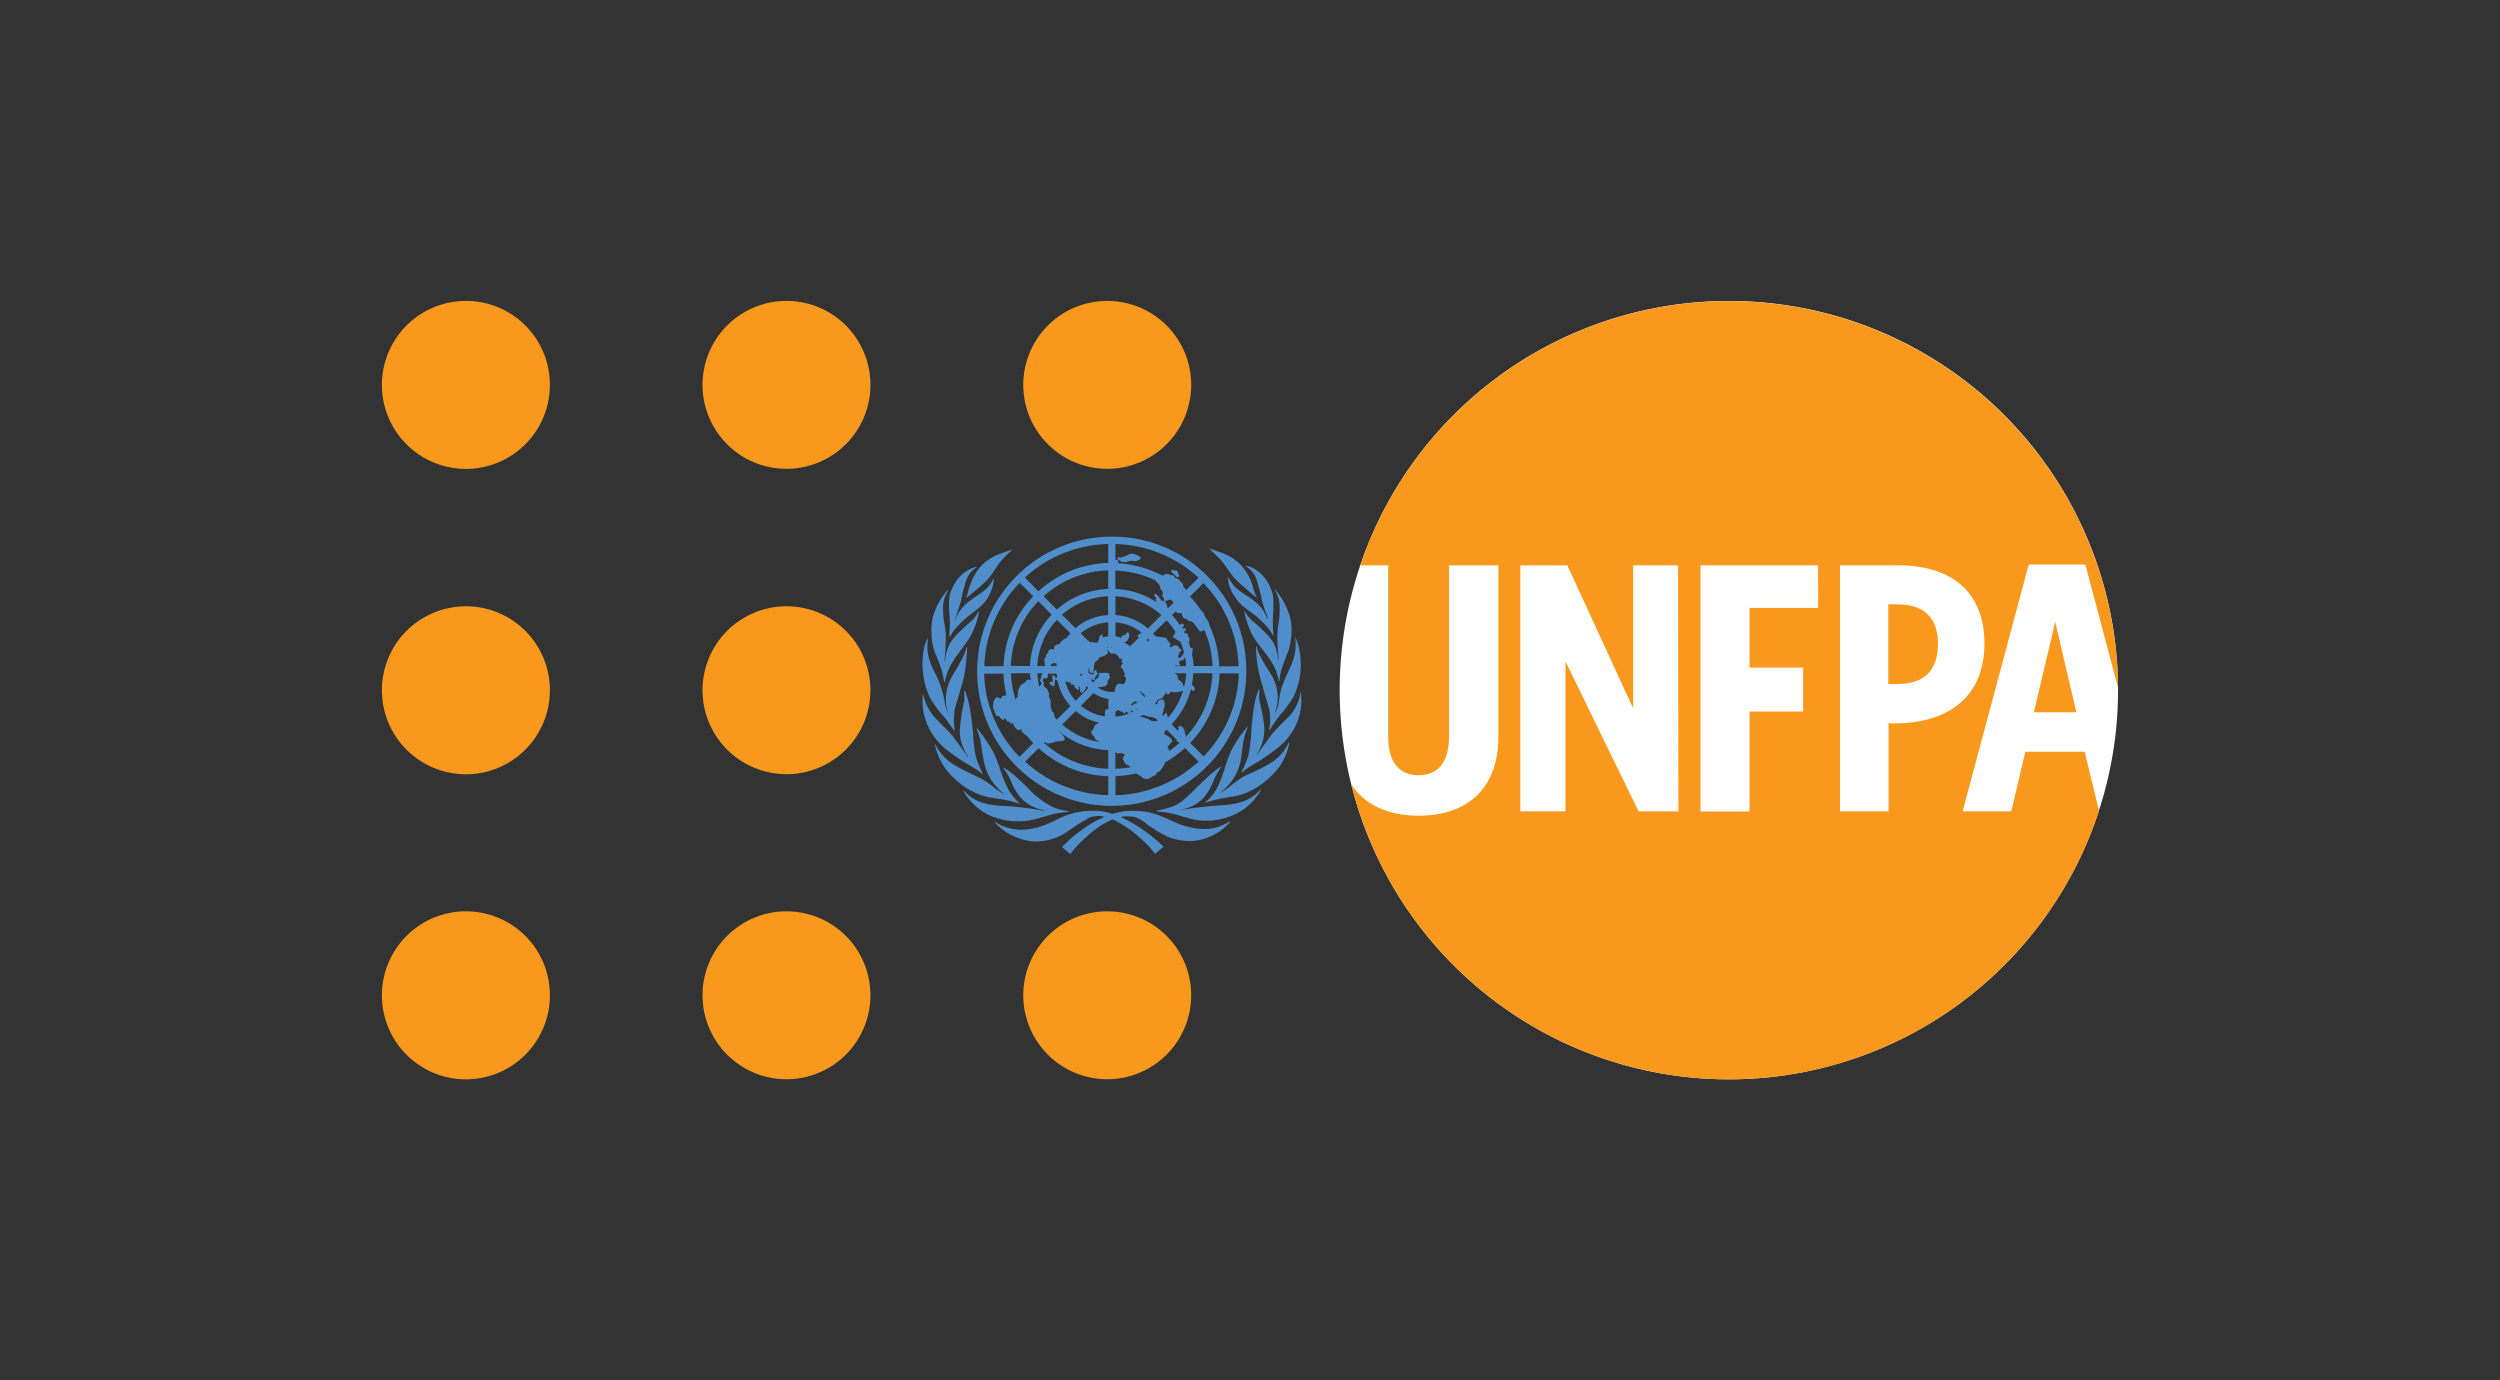
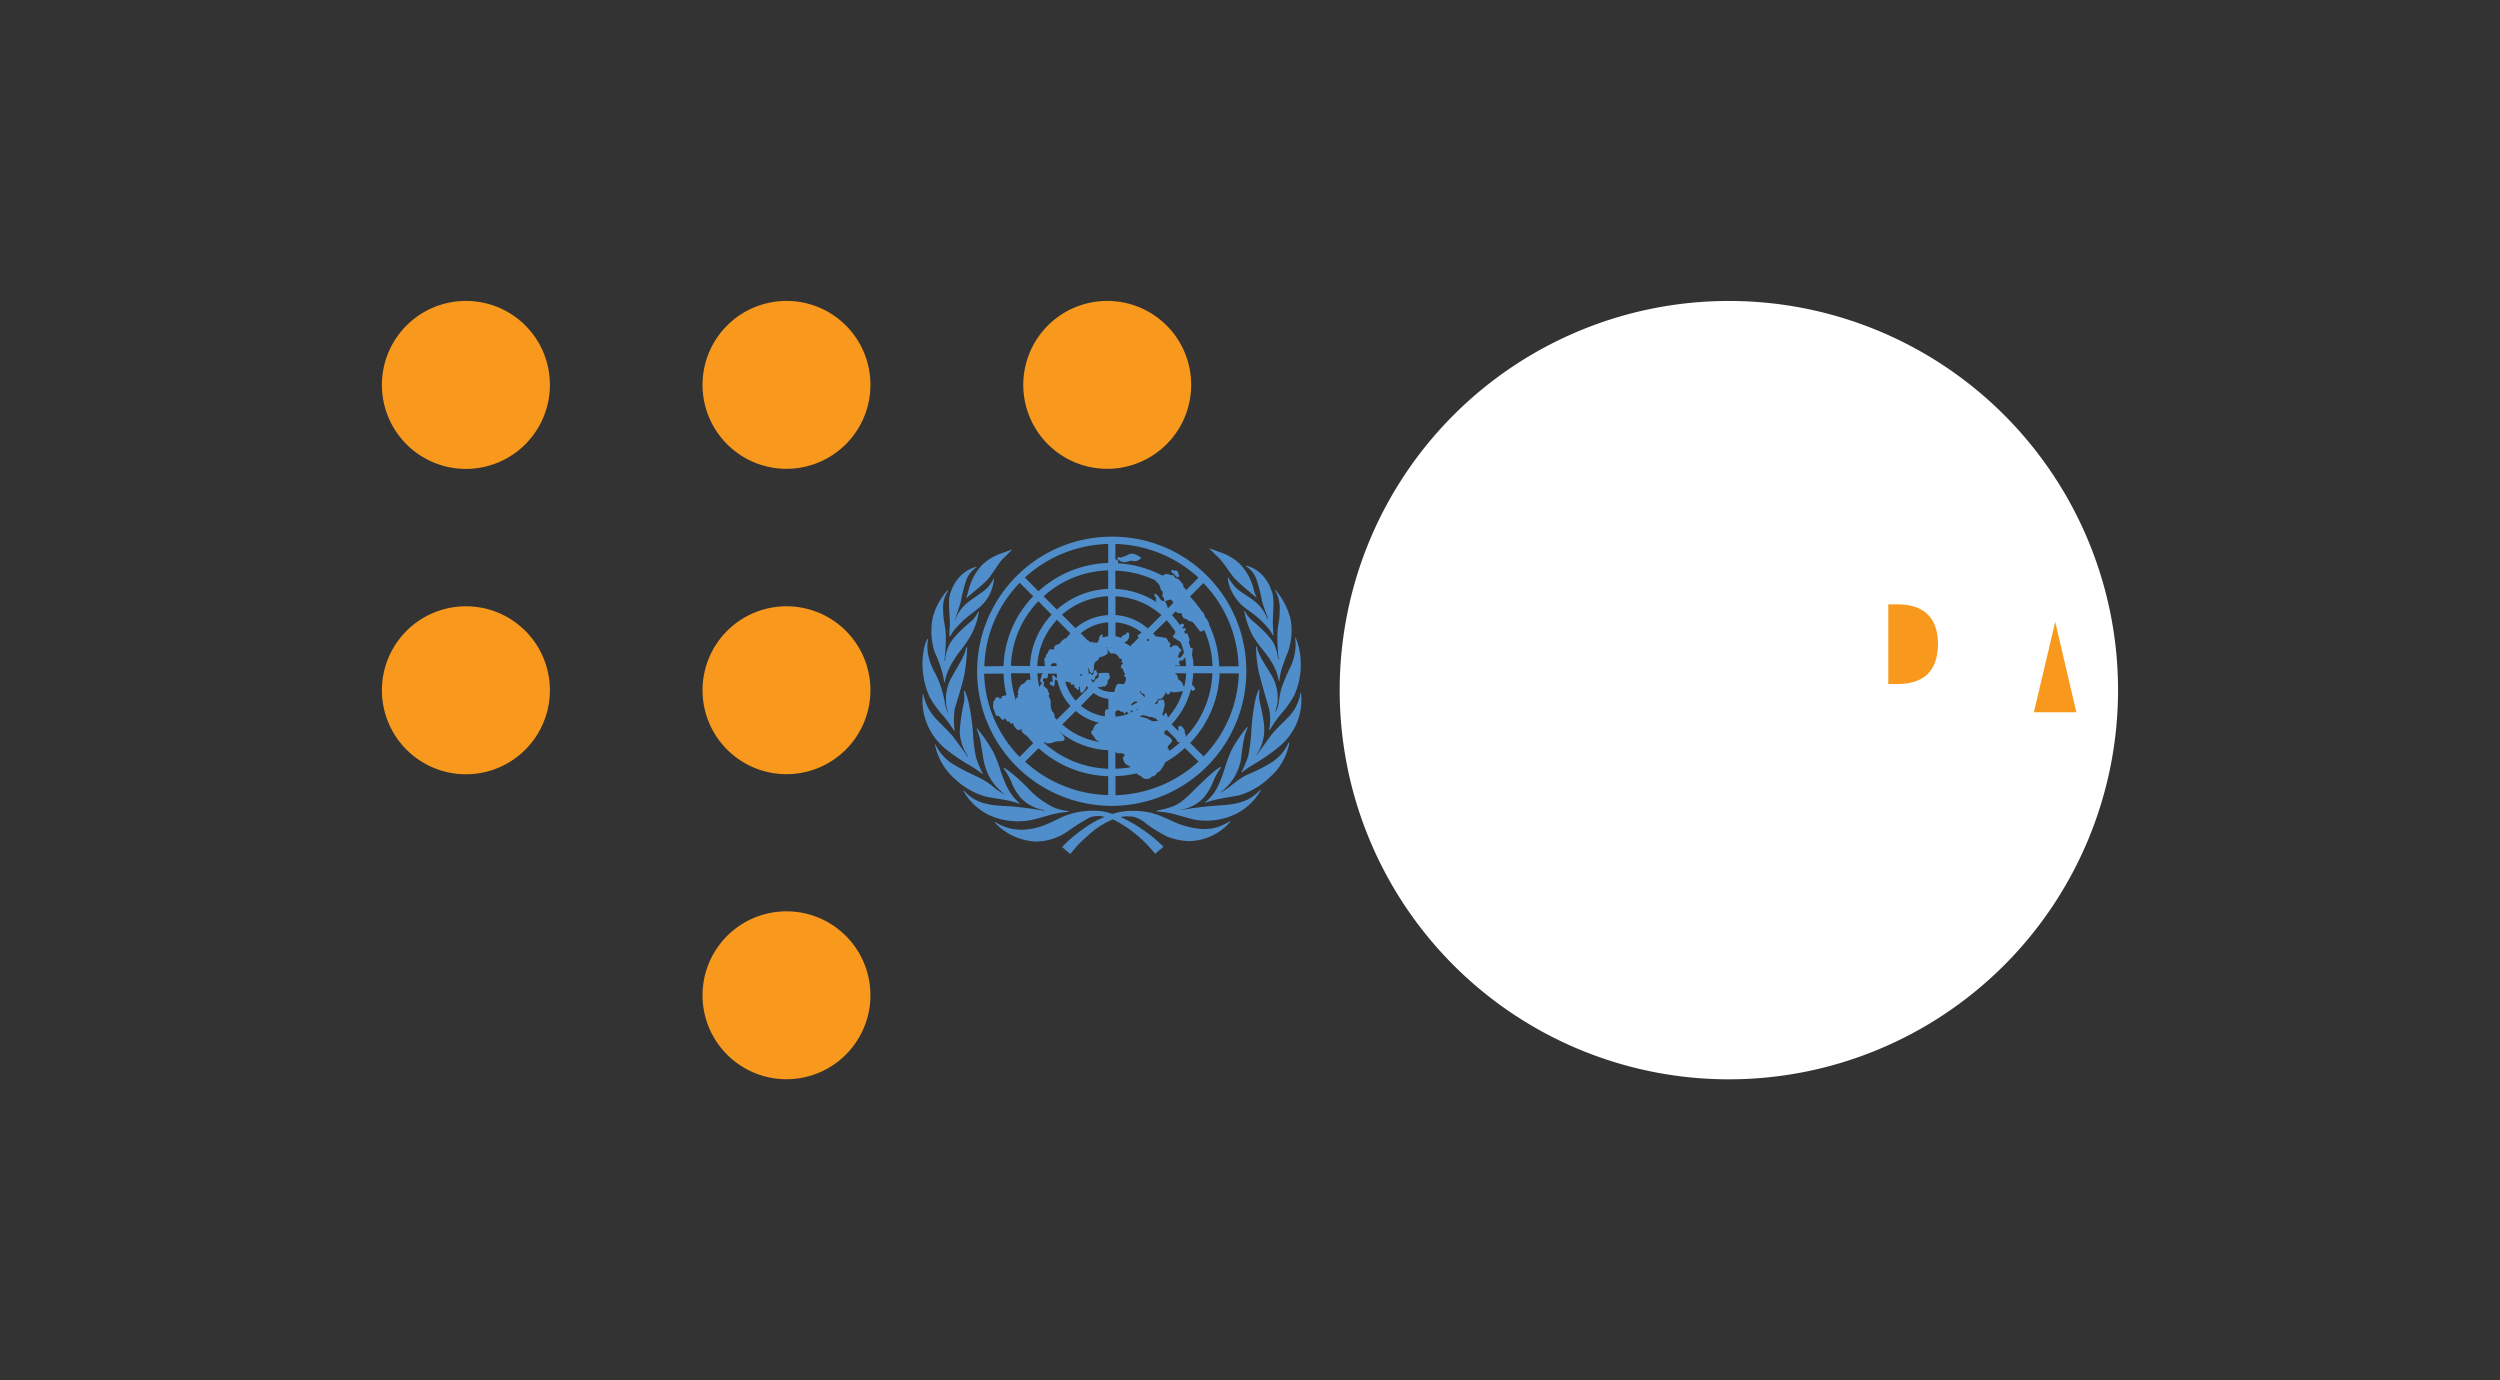
<svg xmlns="http://www.w3.org/2000/svg" id="Layer_1" data-name="Layer 1" viewBox="0 0 557.2 307.6">
  <rect x="0" y="0" width="557.2" height="307.6" fill="#333333" stroke="none" />
  <defs>
    <style>.cls-1{fill:#4f8ecb;}.cls-2{fill:#f8991d;}.cls-3{fill:#fff;}</style>
  </defs>
  <path class="cls-1" d="M253.29,156.38a.52.52,0,0,0-.6.12l-.49.38s-.14.2,0,.3.38-.13.38-.13l.47-.28.32-.14S253.65,156.52,253.29,156.38Zm12.65-6.32a15.69,15.69,0,0,1-.28,2.48c.12.27.64.62.69.93s-.49.69-.67.41a.77.77,0,0,0-.25-.24,17.89,17.89,0,0,1-4.3,7.79l1.46,1.47a1.3,1.3,0,0,0,.05-.44c-.09-.51.08-.66.18-.66a1,1,0,0,1,1,.65c.06.21.11,0,.23.39a1.42,1.42,0,0,0,.08.64,1.91,1.91,0,0,1,.15.37,1.15,1.15,0,0,1-.06.44,21.86,21.86,0,0,0,6-14.23Zm-5.44,17.38a22.64,22.64,0,0,0,2.44-1.92l-.13-.13a.43.43,0,0,1-.4-.07,1.29,1.29,0,0,1-.2-.51l-2.22-2.2a2.72,2.72,0,0,1-.47.46v.55c1.39.67,1.72,1.26,1.71,1.54s-1,1.14-1,1.39.37.46.35.72A.34.34,0,0,1,260.5,167.44Zm-11.9.09v3.81A24.14,24.14,0,0,0,252,171a2.9,2.9,0,0,0-1-.6,2.5,2.5,0,0,1-.66-1.13c-.24-.61.43-.65.28-1.08s-1.55-.29-1.55-.29S249.19,168.12,248.6,167.53ZM247,167.2a18.31,18.31,0,0,1-11.14-4.36,4.06,4.06,0,0,0,.52.49c.83.74.95,1.17.89,1.55s-1.92.36-1.92.36l0,0a4.47,4.47,0,0,1-2,.45,1.05,1.05,0,0,1-.49-.32l-.17.19A22.51,22.51,0,0,0,247,171.34Zm-17.3-15.59a15.36,15.36,0,0,1-.15-1.55h-4.22a21.58,21.58,0,0,0,1.06,5.93l0,0c.16-.1,0-.18.09-.41s.28,0,.35-.14-.07-.23-.07-.39.21-.2.22-.34-.08.09-.13-.26a2,2,0,0,1,.18-.81,6.3,6.3,0,0,1,.34-.73c.18-.38.9-.58,1.13-.84,0-.05.2-.5.64-.58A.71.71,0,0,1,229.68,151.61Zm-.15-3.17A17.79,17.79,0,0,1,234.38,137l-2.95-3a21.85,21.85,0,0,0-6.12,14.41Zm6-12.58a18.29,18.29,0,0,1,11.44-4.6v-4.14a22.35,22.35,0,0,0-14.38,5.78Zm13.06-4.6a18.5,18.5,0,0,1,9.24,3,3,3,0,0,1-.29-.55c-.08-.15.22-.24.22-.24-.48-.66-.59-.95-.42-1.09s.64.26.91.66.59.84.8.87.67,0,.78.43a6.87,6.87,0,0,1,.37,1,1.83,1.83,0,0,0,.08.25l1.24-1.23a1.47,1.47,0,0,0-.69-.76l-.89.3s-.33.15-.44,0a1.89,1.89,0,0,1-.11-.65s-.35-.22-.35-.4.19-.77.05-1a1.45,1.45,0,0,0-.39-.39,9.13,9.13,0,0,0-.28-1,4.61,4.61,0,0,0-.87-.94v-.14a22.41,22.41,0,0,0-9-2.2Zm12.63,5.86.34.38c.31.37.64.76.92,1.16.15.19.3.4.45.61.12,0,.26-.18.41-.25s.44,0,.52.35-.52.31-.31.65c.07.1.57,0,.64,0a.37.37,0,0,1,0,.48c-.14.14-.27.2-.29.33a3.3,3.3,0,0,0,.18.32c.23.11.64-.11.64.27s.34.73.39,1.11a.84.84,0,0,1-.19.59,11.22,11.22,0,0,1,.44,1.39.55.55,0,0,1,.4-.11v.08a3.3,3.3,0,0,1,0,.61c0,.14-.07.48-.1.71s.08.43.1.66a5.67,5.67,0,0,1,.17.91h0a9.33,9.33,0,0,1,.06,1.07h4.24a22,22,0,0,0-1.79-7.93l-.23,0a1.32,1.32,0,0,1-.61.25c-.26,0-.4-.36-.4-.36s-1.18-1.56-1.37-1.69a1.16,1.16,0,0,0-.67-.27c-.49,0-.41-.27-.41-.27s-.56-.26-1-.4l-.36-.69a.62.62,0,0,0,0-.34,3.73,3.73,0,0,0-.85-.09,2.58,2.58,0,0,1-.54-.38l-.7.71A.22.22,0,0,1,261.23,137.12Zm16.54,12.12a30,30,0,1,1-30-29.63A29.81,29.81,0,0,1,277.77,149.24Zm-30-5h-.05a5.62,5.62,0,0,0-1.1.12c.09,0,.19.09.13.24s.19.89.19.89c-.41.75-1.87,1-1.87,1-.24.18-.14.5-.45.68a1.75,1.75,0,0,0-.62.54c-.15.23-.11.45-.2.72s.13.43,0,.62a6.37,6.37,0,0,1-.29.94c-.11.16-.36-.07-.52-.12s-.26-.85-.35-1,0,0-.06,0,0,.24,0,.36a4.87,4.87,0,0,0,.1,1c.21-.08.17-.14.23-.15.5,0,.19.32.4.32s.39-.1.42-.56a.46.46,0,0,1,.58-.47c.14,0,0,.34.07.44s.24,0,.24.29-.51.62-.6,1-.2.52-.37.56-.21-.5-.37-.25.35.71.35.71a1.76,1.76,0,0,0,.48-.65c.1-.21.3-.19.53-.33s.25-.83.23-1,.26-.13,1.37-.18,1.06.3,1,.6.16,0,.16.28-.42.67-.55,1,.18.34,0,.46a2.33,2.33,0,0,0-.21.32c-.59.69-.64.27-1,.42a1.53,1.53,0,0,1-.79.1l-.23.07a5.1,5.1,0,0,0,3,1,6.13,6.13,0,0,0,.74,0c.12-.57.32-1.51.77-1.75s1,.13,1.27,0a.74.74,0,0,0,.38-.52,1.56,1.56,0,0,0,.13-.93c-.13-.33-.36-.19-.42-.41s.42-.25.17-.55c-.39-.49-.29-.85-.43-1s-.24,0-.39-.19.06-.36.09-.59.39-.28.34-.48-.25,0-.3-.29a1.37,1.37,0,0,1,.16-.63s-.59,0-.66-.18a2.06,2.06,0,0,0-.86-.94,2,2,0,0,0-1.09-.06,1.79,1.79,0,0,0-.59-.69c-.38-.52-.15-.45.06-.69s.63,0,.7,0S247.84,144.25,247.81,144.21Zm17.44-11.28a22.66,22.66,0,0,1,2.57,3.2,2.5,2.5,0,0,1,.66.83,1.31,1.31,0,0,0,0,.27,2.43,2.43,0,0,1,.2.35s.06,0,.07.09a3.23,3.23,0,0,1,.64,1,1.71,1.71,0,0,1,.15.59,23.2,23.2,0,0,1,2.22,9.22h4.32a27.67,27.67,0,0,0-7.84-18.55Zm-16-7.42a24.67,24.67,0,0,1,9.83,2.74l.84-.35s-.27-.05.13,0a2.84,2.84,0,0,1,.75.19c.48.16.51,0,.71.08s.24.41.48.6.19,0,.51.18a2.53,2.53,0,0,1,.84.86c.1.22.3-.1.48,1,0,0,.38.4.6.66l2.73-2.75a28.54,28.54,0,0,0-18.52-7.51v3.49a.17.17,0,0,1,.2,0c.31.18.44.16.41.49C249.21,125.32,249.22,125.43,249.22,125.51Zm-17.78,6.24A24.2,24.2,0,0,1,247,125.47v-4.23a28.49,28.49,0,0,0-18.57,7.48Zm-7.77,16.69a23.54,23.54,0,0,1,6.61-15.57l-3-3a27.81,27.81,0,0,0-7.89,18.6Zm6.61,17.16c-.5-.55-1-1.1-1.46-1.69-.43-.16-.41-.27-.85-.62s-.2-.78-.4-.87-.11.19-.14.23-.29.11-.56,0a1.44,1.44,0,0,1-.55-.47,1.53,1.53,0,0,1-.49-.94c-.09-.13-.38,0-.54,0s-.16-.32-.34-.42a.73.73,0,0,0-.4,0,5.92,5.92,0,0,0-.62-.84s0,.42-.36.42-.87-.8-1-.89-.24.18-.48,0a2.82,2.82,0,0,1-.46-1.1c0-.14-.18-.34-.27-.58a5.73,5.73,0,0,1,.09-1.57c.11-.29.23,0,.32-.44s.37-.43.57-.45.28.06.38.22.38,0,.52,0,0-.26,0-.38.33-.06.54-.17.53-.19.6,0l0,.07a23,23,0,0,1-.71-5h-4.33a27.61,27.61,0,0,0,7.91,18.56ZM247,173a24.14,24.14,0,0,1-15.52-6.25l-3,3A28.38,28.38,0,0,0,247,177.21Zm17.09-6.29a23.6,23.6,0,0,1-4.37,3.18,1.39,1.39,0,0,0-.06.13,8.8,8.8,0,0,1-1.13,1.8c-.17.27-.25.09-.6.37s-.14.48-.54.65-.69.27-.69.27a1.55,1.55,0,0,1-2.36-.08c-.21-.16-.59-.22-.83-.47l-.15-.2a24.6,24.6,0,0,1-4.74.63v4.25a28.57,28.57,0,0,0,18.51-7.5Zm7.74-16.62a23.55,23.55,0,0,1-6.57,15.5l3,3a27.68,27.68,0,0,0,7.85-18.51Zm-9.94-1.62h2.46a13.6,13.6,0,0,0-.23-2,2.77,2.77,0,0,1-.36.56c-.24.27-.53.11-.8.25s-.08.4-.12.58.24.12.13.38-.4.11-.56.11S262.07,148.17,261.87,148.44ZM257,141.18c.23.23.41.47.61.7,0,0,.18-.07.49,0,.5.09,1.27.22,1.64.26s.62.94.88,1.06.21.2.23.47-.21.18-.16.35.19.38.4.19a1.06,1.06,0,0,1,1-.36c.81.13.53.62.86.7s.2.17.31.3,0,.33-.23.4-.18.21-.18.34-.18.32-.2.45-.17.5,0,.5.31.16.46,0,.77-.8.75-1.14v-.1a13.31,13.31,0,0,0-.63-1.94A1,1,0,0,0,263,143a11.79,11.79,0,0,1-1.54-1c-.18-.28.05-.34.24-.52a1,1,0,0,0,.23-.75l-.31-.45c-.19-.26-.56-.74-1-1.34-.2-.24-.4-.45-.6-.69Zm-8.39-4.1a12.32,12.32,0,0,1,7.24,3l3-3a16.66,16.66,0,0,0-10.23-4.18ZM239.7,140a12.27,12.27,0,0,1,7.28-2.91v-4.2A16.76,16.76,0,0,0,236.7,137Zm-2,2.22a11.57,11.57,0,0,1,.87-1.07l-3-3a16.11,16.11,0,0,0-4.38,10.3H233a.76.76,0,0,1-.18-.55c.06-.21-.11-.94-.06-1.08a3.23,3.23,0,0,1,.32-.38c.08-.15,0-.35.06-.43a3.7,3.7,0,0,1,.38-.48c.12-.15.09-.58.49-.76s.47,0,.73,0,.26-.4.26-.4-.09-.13.07-.38,1.14-.52,1.14-.52,0-.25.58-.73A3.24,3.24,0,0,1,237.65,142.21Zm-2.21,6.23c0-.19,0-.36,0-.54a1.17,1.17,0,0,0-.49-.11c-.44,0-.84.26-.81.65Zm-2.9,1.62h-1.38a16.31,16.31,0,0,0,.43,3c.24-.11.21-.24.22-.39s.25-.13.31-.26.06-.14,0-.22a1.09,1.09,0,0,1-.34-.47c0-.26.13-.47.23-.74s0-.38.12-.63S232.16,150.35,232.54,150.06Zm6,7.29a12,12,0,0,1-2.88-5.58.15.15,0,0,1-.08-.09.4.4,0,0,0-.46-.21s-.13.91-.13,1-.07.51-.28.49a.43.43,0,0,1-.29-.25s-.33,0-.36-.1-.34-.39,0-.64.24.25.45,0-.25-1.42.09-1.47.59.53.66.56a.94.94,0,0,0,.28-.08c0-.28-.06-.56-.07-.84H233.6c-.08.19,0,.87-.21,1s-.85-.13-.93.3c-.11.63.23.35.23.78s-.21.16-.07.57.8.56.9,1a2.85,2.85,0,0,0,.37.85c.05.11-.29.36-.07.7a2.25,2.25,0,0,1,.36,1.1,4.07,4.07,0,0,0,.17,1.62c.21.89.22.3.53.89a1.65,1.65,0,0,1,.17.87,6.77,6.77,0,0,0,.49.56ZM245,161.1a12.37,12.37,0,0,1-5.24-2.63l-3,3a16.41,16.41,0,0,0,8.32,3.9c-.49-.28-.84-.46-.86-.49a4.14,4.14,0,0,0-.65-1,1.17,1.17,0,0,1-.36-.95.71.71,0,0,0,.41-.29,2.53,2.53,0,0,1,.61-1.17A3.36,3.36,0,0,1,245,161.1Zm9.57-1.71c-.18.11-.35.24-.55.35l.06,0a7.49,7.49,0,0,1,2,.6,2.34,2.34,0,0,0,1.05.43c.48-.06.78-.07,1-.09l-.53-.54a3.12,3.12,0,0,1-.69-.27c-.56-.26-.42.12-.91-.15A5.16,5.16,0,0,0,254.53,159.39Zm9.38-6.44a15.26,15.26,0,0,0,.42-2.89h-2.51c.17.18.38.29.49.42s.16.55.21.8.26.22.68.61.36.75.54,1A.19.19,0,0,0,263.91,153Zm-6.38,3.71c-.11.14-.21.24-.29.36l.06-.05c.25-.16.39.11.57-.14s.14-.45.28-.67.59-.24.87-.23.25-.09.41.39a2.6,2.6,0,0,1,.11.91c.13.11-.25.49-.27,1.29,0,.43-.23.15-.21.69l-.08.07.31.3a.67.67,0,0,0,.09-.19c.19-.41.44-.62.57-.42a4,4,0,0,1,.3,1,15.89,15.89,0,0,0,3.36-5.92l-.12,0c-.17,0-.72.14-1.25.22a6.94,6.94,0,0,1-1,0s-.28-.26-.39-.09-.21.67-.66.56-.2-.56-.34-.6,0,.19-.14.45-.61.87-.67,1-.94.18-1.07.39A1.54,1.54,0,0,1,257.53,156.66Zm-3.59-2.43,1.2,1.2a1.84,1.84,0,0,0-.16-.71l-.55-.26-.22-.14.11-.26-.14-.05Zm-.73,4.07c.18-.09.35-.21.53-.32a.44.44,0,0,0-.47.21A.36.36,0,0,1,253.21,158.3Zm-12.34-1a10.63,10.63,0,0,0,5.34,2.35,1.33,1.33,0,0,1,0,.21.65.65,0,0,0,.33.13.93.93,0,0,0,.81-.27c.28-.29.22-.09.43-.13,0,0,.2-.33.4-.6.2-.11.29-.39.38-.41v1.14a10.55,10.55,0,0,0,4-1.12c-.22,0-.52-.37-.59-.38s.11.42.13.53-.64.32-.69.24c-.22-.35-.54-.41-.56-.34-.05.57-.29.42-.29.42-.57-.81-.74-.29-1-.58s-.41-.19-.41-.19c-.21,0-.37.2-.57.27s-.19.31-.39.42c-.2.27-.4.6-.4.6-.21,0-.15-.16-.43.13a.93.93,0,0,1-.81.27.7.7,0,0,1-.33-.12,1.3,1.3,0,0,0,0-.22c0-.17,0-.3,0-.43a2.19,2.19,0,0,1,.17-1.05c.1-.14.37-.07.61-.06v-1l0-.14a.12.12,0,0,1,0-.15v-1.06a6.76,6.76,0,0,1-3.31-1.3Zm.29-6.79-.06-.31c-.12.13-.51.07-.45.26S240.87,150.54,241.16,150.53Zm-3.79,1.35a10.47,10.47,0,0,0,2.33,4.31l2.81-2.81-.35-.45h0c-.25.12-.07.44-.22.57a1.43,1.43,0,0,0-.34.47c-.07.18-.52.6-.77.38s0-1.28-.36-1.3c-.15,0-.07.08,0,.48s-.21.23-.34.16a3.31,3.31,0,0,1-.57-.44c-.35-.31-.09-.51-.09-.51s-.3-.23-.39-.21,0,.21-.27.13-.23-.52-.23-.52a3.52,3.52,0,0,1-.82-.17A1.7,1.7,0,0,0,237.37,151.88ZM247,138.7a10.91,10.91,0,0,0-6.14,2.45l1.61,1.62c.3,0,.25.27.57.35s.29-.06.54-.09.1.15.19.28.28-.09.28-.09c.26-.16.19.12.5,0s.14-.32.3-.53.12-.31.12-.54.29-.47.41-.63.25-.14.38,0-.15.29-.08.44.54,0,1.32-.17Zm7.44,2.29a10.66,10.66,0,0,0-5.82-2.28v3.09a5.34,5.34,0,0,1,1.13.32l.11,0a1.25,1.25,0,0,1,1-.67c.13-.1.09-.24.28-.42s.47,0,.52.21a2,2,0,0,1-.32,1.43,1.68,1.68,0,0,1-.8.55,7,7,0,0,1,1.37.82l.3-.31.06-.15.32-.21L253.9,142a.36.36,0,0,1-.13,0c-.15-.13-.57-.17.23-.7A2.4,2.4,0,0,1,254.42,141Zm1.7,1.66a1.86,1.86,0,0,0-.26-.31l-.31.29c.17.19.45.49.38.35S256,142.9,256.12,142.65Zm5.06-15.59c.19-.15.25.06.46.12s.22-.15.53,0a.63.63,0,0,1,.42.59,4.36,4.36,0,0,0,.23.55c.05.17-.35.4-.59.25a2,2,0,0,1-.51-.57l-.64-.48A.47.47,0,0,1,261.18,127.06ZM249,124.38s.17-.25.32-.19a2,2,0,0,0,.53.08l.95-.35.76-.32.29-.16a2.76,2.76,0,0,1,2.12.64l.3.24L254,124s.82.72.3.31l-.11.26a4.83,4.83,0,0,1-.91.47,2,2,0,0,1-.66,0l-.55-.08-1.21.33a2.1,2.1,0,0,1-1.21-.25c-.43-.33-.58-.42-.58-.42Zm12.55,13.12c.16.17.65.8.86,1a.29.29,0,0,1,.06.15C262.21,138.26,261.88,137.87,261.57,137.5Z" />
  <path class="cls-1" d="M263.2,180.52c.15,0,2.33-.42,5.72-.77s4.76-.21,7.19-.84a9.22,9.22,0,0,0,4.79-2.9s.17-.08.11.1a13,13,0,0,1-5.63,5.33,15.21,15.21,0,0,1-9.08,1.26c-1-.2-2.5-.67-4-1.08a19.24,19.24,0,0,0-4.43-.75s-.12-.19.2-.26a18.3,18.3,0,0,0,3.63-1c2.14-.95,3.92-3.07,5.33-4.4s3.76-3.71,5.12-4.31c0,0,.12,0,0,.15a15.31,15.31,0,0,0-1.65,2.87,13.3,13.3,0,0,1-2.21,3.85,8.86,8.86,0,0,1-5.08,2.69S263,180.52,263.2,180.52Zm24.14-14.81a13.26,13.26,0,0,1-4.33,7.53,16.45,16.45,0,0,1-6.78,4c-1.33.31-2.84.49-4.09.75a23.56,23.56,0,0,0-3.49.92s-.14.05-.06-.07a10.72,10.72,0,0,0,2-2.13c1.36-1.83,2.54-6,2.54-6a33.46,33.46,0,0,1,1.39-3.61,29.81,29.81,0,0,1,3.4-5s.21-.12.2,0a10.37,10.37,0,0,0-.82,2.4c-.52,2.32-.62,4.72-.91,5.63a12,12,0,0,1-1.93,4.05,13.35,13.35,0,0,1-2.32,2.34c-.21.12,0,.1,0,.1s1-.6,1.8-1.17a27.76,27.76,0,0,1,3-2.22c1.44-.85,3-1.25,5.79-2.9a10.07,10.07,0,0,0,4.42-4.71S287.32,165.45,287.34,165.71Zm-6.61-12a9.27,9.27,0,0,0-.06,2.18c.15.93,1.15,4.71,1.11,6.76A9.94,9.94,0,0,1,280,168.3l.1,0s2.16-3,3.17-4.37,3.21-3.34,4.25-4.49a10.17,10.17,0,0,0,2.36-5.16h.06a13.4,13.4,0,0,1-.85,6.73,14.15,14.15,0,0,1-4,5.42,43.92,43.92,0,0,1-5.6,3.88,21.88,21.88,0,0,0-2.66,1.83s-.12,0-.12-.08a25,25,0,0,0,1.5-3.57,35.21,35.21,0,0,0,.66-5.21c.09-1.68.6-7.74,1.73-9.62Zm-.54-9.45c0-.13-.2-.26-.23,0a26.33,26.33,0,0,0,.79,6.3c.55,2.19,1.94,6.84,2.12,7.48a11.28,11.28,0,0,1,0,4.49s0,.26.17.11a34.87,34.87,0,0,1,2.24-3.26,23,23,0,0,0,3.14-4.33,16.35,16.35,0,0,0,1.48-7.54,14.57,14.57,0,0,0-1.13-5.39s-.14-.1-.1,0a11.76,11.76,0,0,1,0,3,12.67,12.67,0,0,1-1.29,4c-.79,1.67-1.55,3.63-1.78,4.29a27.54,27.54,0,0,0-.63,3.32,5.64,5.64,0,0,1-.65,1.91l-.11-.09a7.85,7.85,0,0,0,.57-2.83,10.11,10.11,0,0,0-1.27-5.05C282.61,149.14,280.27,145.77,280.19,144.25Zm4-12.88c-.14-.16-.07.07-.07.07a8.11,8.11,0,0,1,1.1,4.47c0,2.83-.44,3-.52,5.49A46.85,46.85,0,0,0,285,147h-.14a10.26,10.26,0,0,0-.89-3.44c-1-2.11-4.94-5.29-4.94-5.29s-1.36-1.3-1.5-2c-.11-.17-.2,0-.2,0a20,20,0,0,0,1.45,4.55c1.12,2.53,3.71,5,4.47,6.51a11.05,11.05,0,0,1,1.76,4.47l.13,0a14.39,14.39,0,0,1,.91-3.84c.89-2.62,1.09-2.37,1.56-4.76a13.65,13.65,0,0,0,0-5.32A16.12,16.12,0,0,0,284.18,131.37Zm-.51,10.22a8.5,8.5,0,0,0-1.47-2.1,22.53,22.53,0,0,0-2.37-2.27c-1.05-.84-2.26-1.61-3-2.3-1.54-1.42-3.21-4-3.16-6.37a11.72,11.72,0,0,0,1.74,2.4c1,1,3.47,2.35,4.49,3.28a8.52,8.52,0,0,1,2.53,3.64h.19s-1.1-2.87-1.36-3.94a37.09,37.09,0,0,0-1.14-4.57,5.74,5.74,0,0,0-2.46-3.18s.09-.1.09-.1,4.24.64,5.86,6.23c.46,1.62,0,5.36.07,6.84s.15,2.44.15,2.44Zm-14.23-19.41s1.31.45,2.76,1a11.23,11.23,0,0,1,4.31,2.68,12.47,12.47,0,0,1,2.95,5.73,5.31,5.31,0,0,0,.59,1.41c.07,0-.05.13-.05.13a58,58,0,0,1-4.82-4.2c-1.08-1.23-2.42-3.48-3.37-4.42S269.44,122.18,269.44,122.18Zm-47.7,61.15a13.19,13.19,0,0,0,9.07,4.22,12.49,12.49,0,0,0,7.27-2.36,51.36,51.36,0,0,1,4.77-3,5.67,5.67,0,0,1,3.36-.13,20.65,20.65,0,0,0-4.4,2.41,31,31,0,0,0-5.11,4.31l1.85,1.56a25.2,25.2,0,0,1,3.89-4.09,18.57,18.57,0,0,1,5.6-3.64,27.89,27.89,0,0,1,9.4,7.68l1.87-1.58a33.85,33.85,0,0,0-9.49-6.6s.5-.31,2.74-.09a7.2,7.2,0,0,1,3,1.64,34.23,34.23,0,0,0,4.6,2.8,14.64,14.64,0,0,0,4.89,1,12.46,12.46,0,0,0,9.17-4.34.07.07,0,0,0-.12-.05c-2,1-3,1.74-6.28,1.68a18.25,18.25,0,0,1-6.75-1.85c-2.83-1.28-4.69-2.12-8-2.17a14.52,14.52,0,0,0-5.14.67,12.07,12.07,0,0,0-4.47-.71,16.78,16.78,0,0,0-7.3,1.66c-1.65.8-4.85,2.59-8.53,2.57a10.7,10.7,0,0,1-5.78-1.69C221.79,183.21,221.74,183.33,221.74,183.33Zm11-2.65c-.17,0-2.39-.45-5.77-.81s-4.89-.17-7.35-.79a8.91,8.91,0,0,1-4.73-2.83s-.17-.07-.13.09a13.23,13.23,0,0,0,5.65,5.31,15.61,15.61,0,0,0,9.28,1.14c1-.19,2.49-.65,4-1.07a21.17,21.17,0,0,1,4.42-.78s.12-.17-.2-.22a10,10,0,0,1-3.63-1.05,19.53,19.53,0,0,1-5.45-4.32c-1.41-1.35-3.82-3.65-5.18-4.26,0,0-.11,0,0,.16a15,15,0,0,1,1.67,2.81,12.25,12.25,0,0,0,2.23,3.8,9.2,9.2,0,0,0,5.19,2.7S232.93,180.65,232.76,180.68ZM208.39,166a13.69,13.69,0,0,0,4.39,7.56,16.27,16.27,0,0,0,7,4c1.34.29,2.82.47,4.06.7a22.08,22.08,0,0,1,3.37.87s.13.05.06-.08a11.13,11.13,0,0,1-1.94-2.17c-1.36-1.8-2.61-6-2.61-6a32.89,32.89,0,0,0-1.26-3.13,34.48,34.48,0,0,0-3.63-5.33s-.2-.14-.18,0a13.16,13.16,0,0,1,.8,2.35c.29,1.4.71,4.71,1,5.64a11.9,11.9,0,0,0,1.95,4.12,13.36,13.36,0,0,0,2.31,2.34c.22.12,0,.08,0,.08a14.27,14.27,0,0,1-1.88-1.22,18.81,18.81,0,0,0-2.5-1.81c-1.43-.88-3.42-1.55-6.24-3.22a10.53,10.53,0,0,1-4.57-4.71S208.41,165.73,208.39,166Zm6.44-12a9.26,9.26,0,0,1,.08,2.23,43.15,43.15,0,0,0-1,6.69,10,10,0,0,0,1.87,5.67l-.1.05s-2.15-3-3.18-4.35-3.25-3.27-4.24-4.51a10.53,10.53,0,0,1-2.47-5.07h-.1a13.65,13.65,0,0,0,.94,6.66,14.3,14.3,0,0,0,4,5.45,44.42,44.42,0,0,0,5.62,3.84,20.37,20.37,0,0,1,2.68,1.83s.11,0,.11-.08a23.07,23.07,0,0,1-1.49-3.57,31.15,31.15,0,0,1-.67-5.21c-.09-1.67-.76-7.77-1.88-9.66Zm.49-9.6c.05-.13.21-.27.24,0a44.66,44.66,0,0,1-.69,6.35c-.48,2.2-2,6.8-2.11,7.45a17.12,17.12,0,0,0,0,4.52s0,.25-.13.09-1.54-2.32-2.31-3.16a22.52,22.52,0,0,1-3.16-4.37,18.33,18.33,0,0,1-1.54-8.22c.26-3.72,1.11-4.64,1.11-4.64s.15-.07.11.05a10.1,10.1,0,0,0-.05,2.95,12.85,12.85,0,0,0,1.51,4.38,21.32,21.32,0,0,1,1.63,4,22,22,0,0,1,.71,3.14,6.34,6.34,0,0,0,.64,1.91l.07,0a7,7,0,0,1-.51-2.89,9.62,9.62,0,0,1,1.26-5C213,149.27,215.25,145.88,215.32,144.38Zm-4.21-12.74a.13.13,0,0,1,.22,0,6.78,6.78,0,0,0-1.13,4.27c.05,2.85.53,3.33.6,5.85a45.93,45.93,0,0,1-.3,5.51h.14a9,9,0,0,1,1-3.68c1-2.07,5-5.3,5-5.3a6.25,6.25,0,0,0,1.34-1.93c.1-.18.18,0,.18,0a15.53,15.53,0,0,1-1.33,4.35c-1.13,2.52-3.51,5-4.26,6.45a12.74,12.74,0,0,0-2,4.83h-.14a16.84,16.84,0,0,0-1-3.92c-.88-2.61-1.12-2.22-1.59-4.63a16,16,0,0,1,0-5.61A14.63,14.63,0,0,1,211.11,131.64Zm.67,10.19a8.45,8.45,0,0,1,1.48-2.09,22.25,22.25,0,0,1,2.36-2.27c1.06-.84,2.26-1.71,3-2.4a9.24,9.24,0,0,0,2.92-6.35,8,8,0,0,1-1.58,2.36c-1,1-3.47,2.43-4.49,3.37a8.5,8.5,0,0,0-2.57,3.7l-.08,0s1-2.94,1.31-4a34.66,34.66,0,0,1,1.13-4.57,5.63,5.63,0,0,1,2.39-3.14s0-.12,0-.12-4.32.64-5.95,6.24c-.48,1.63.12,5.42,0,6.9s-.11,2.4-.11,2.4Zm13.88-19.41-2.48.89A11.71,11.71,0,0,0,218.8,126a12.84,12.84,0,0,0-3,5.82c-.25.88-.49,1.51-.49,1.51s3.71-2.95,4.83-4.19,2.36-3.58,3.33-4.53S225.66,122.42,225.66,122.42Z" />
  <path class="cls-2" d="M194,153.83a18.71,18.71,0,1,1-18.7-18.7A18.69,18.69,0,0,1,194,153.83Z" />
  <path class="cls-2" d="M194,221.83a18.71,18.71,0,1,1-18.7-18.71A18.69,18.69,0,0,1,194,221.83Z" />
  <path class="cls-2" d="M194,85.78a18.71,18.71,0,1,1-18.7-18.71A18.68,18.68,0,0,1,194,85.78Z" />
  <path class="cls-2" d="M122.56,153.83a18.72,18.72,0,1,1-18.7-18.7A18.7,18.7,0,0,1,122.56,153.83Z" />
-   <path class="cls-2" d="M122.56,221.83a18.72,18.72,0,1,1-18.7-18.71A18.69,18.69,0,0,1,122.56,221.83Z" />
  <path class="cls-2" d="M122.56,85.78a18.72,18.72,0,1,1-18.7-18.71A18.68,18.68,0,0,1,122.56,85.78Z" />
-   <path class="cls-2" d="M265.49,221.83a18.71,18.71,0,1,1-18.7-18.71A18.7,18.7,0,0,1,265.49,221.83Z" />
  <path class="cls-2" d="M265.49,85.78a18.71,18.71,0,1,1-18.7-18.71A18.69,18.69,0,0,1,265.49,85.78Z" />
  <path class="cls-3" d="M472.07,153.85a86.74,86.74,0,1,1-86.73-86.77A86.71,86.71,0,0,1,472.07,153.85Z" />
-   <path class="cls-2" d="M464.63,167.55H451.41l-3.14,13.28H437.43l14.73-55h12.62l7.29,27.45A86.75,86.75,0,0,0,303.17,126h6.23v38.19c0,5.63,2.46,8.59,6.79,8.59s6.77-3,6.77-8.59V126h11v38.11c0,12.14-7.44,17.69-17.76,17.69-6.59,0-12-2.27-15.06-7.07a86.77,86.77,0,0,0,166.69,6Zm-90.55,13.28H365.2l-16.29-33.42v33.42H338.85V126h10.48L364,157.88V126h10Zm31.15-45.33H389.94v13.29l11.94,0v9.79H389.94v22.29H379V126h26.21Zm15.69,25.7v19.63H410.11V126h13.05c11.62,0,19.13,5.84,19.13,17.4s-7.58,17.68-19.7,17.83Z" />
  <path class="cls-2" d="M422.8,152.46h-1.94V134.7h2.08c5.86,0,9,3,9,8.82C431.9,149.65,428.72,152.46,422.8,152.46Z" />
  <path class="cls-2" d="M453.31,158.75l4.76-20.15,4.71,20.15Z" />
</svg>